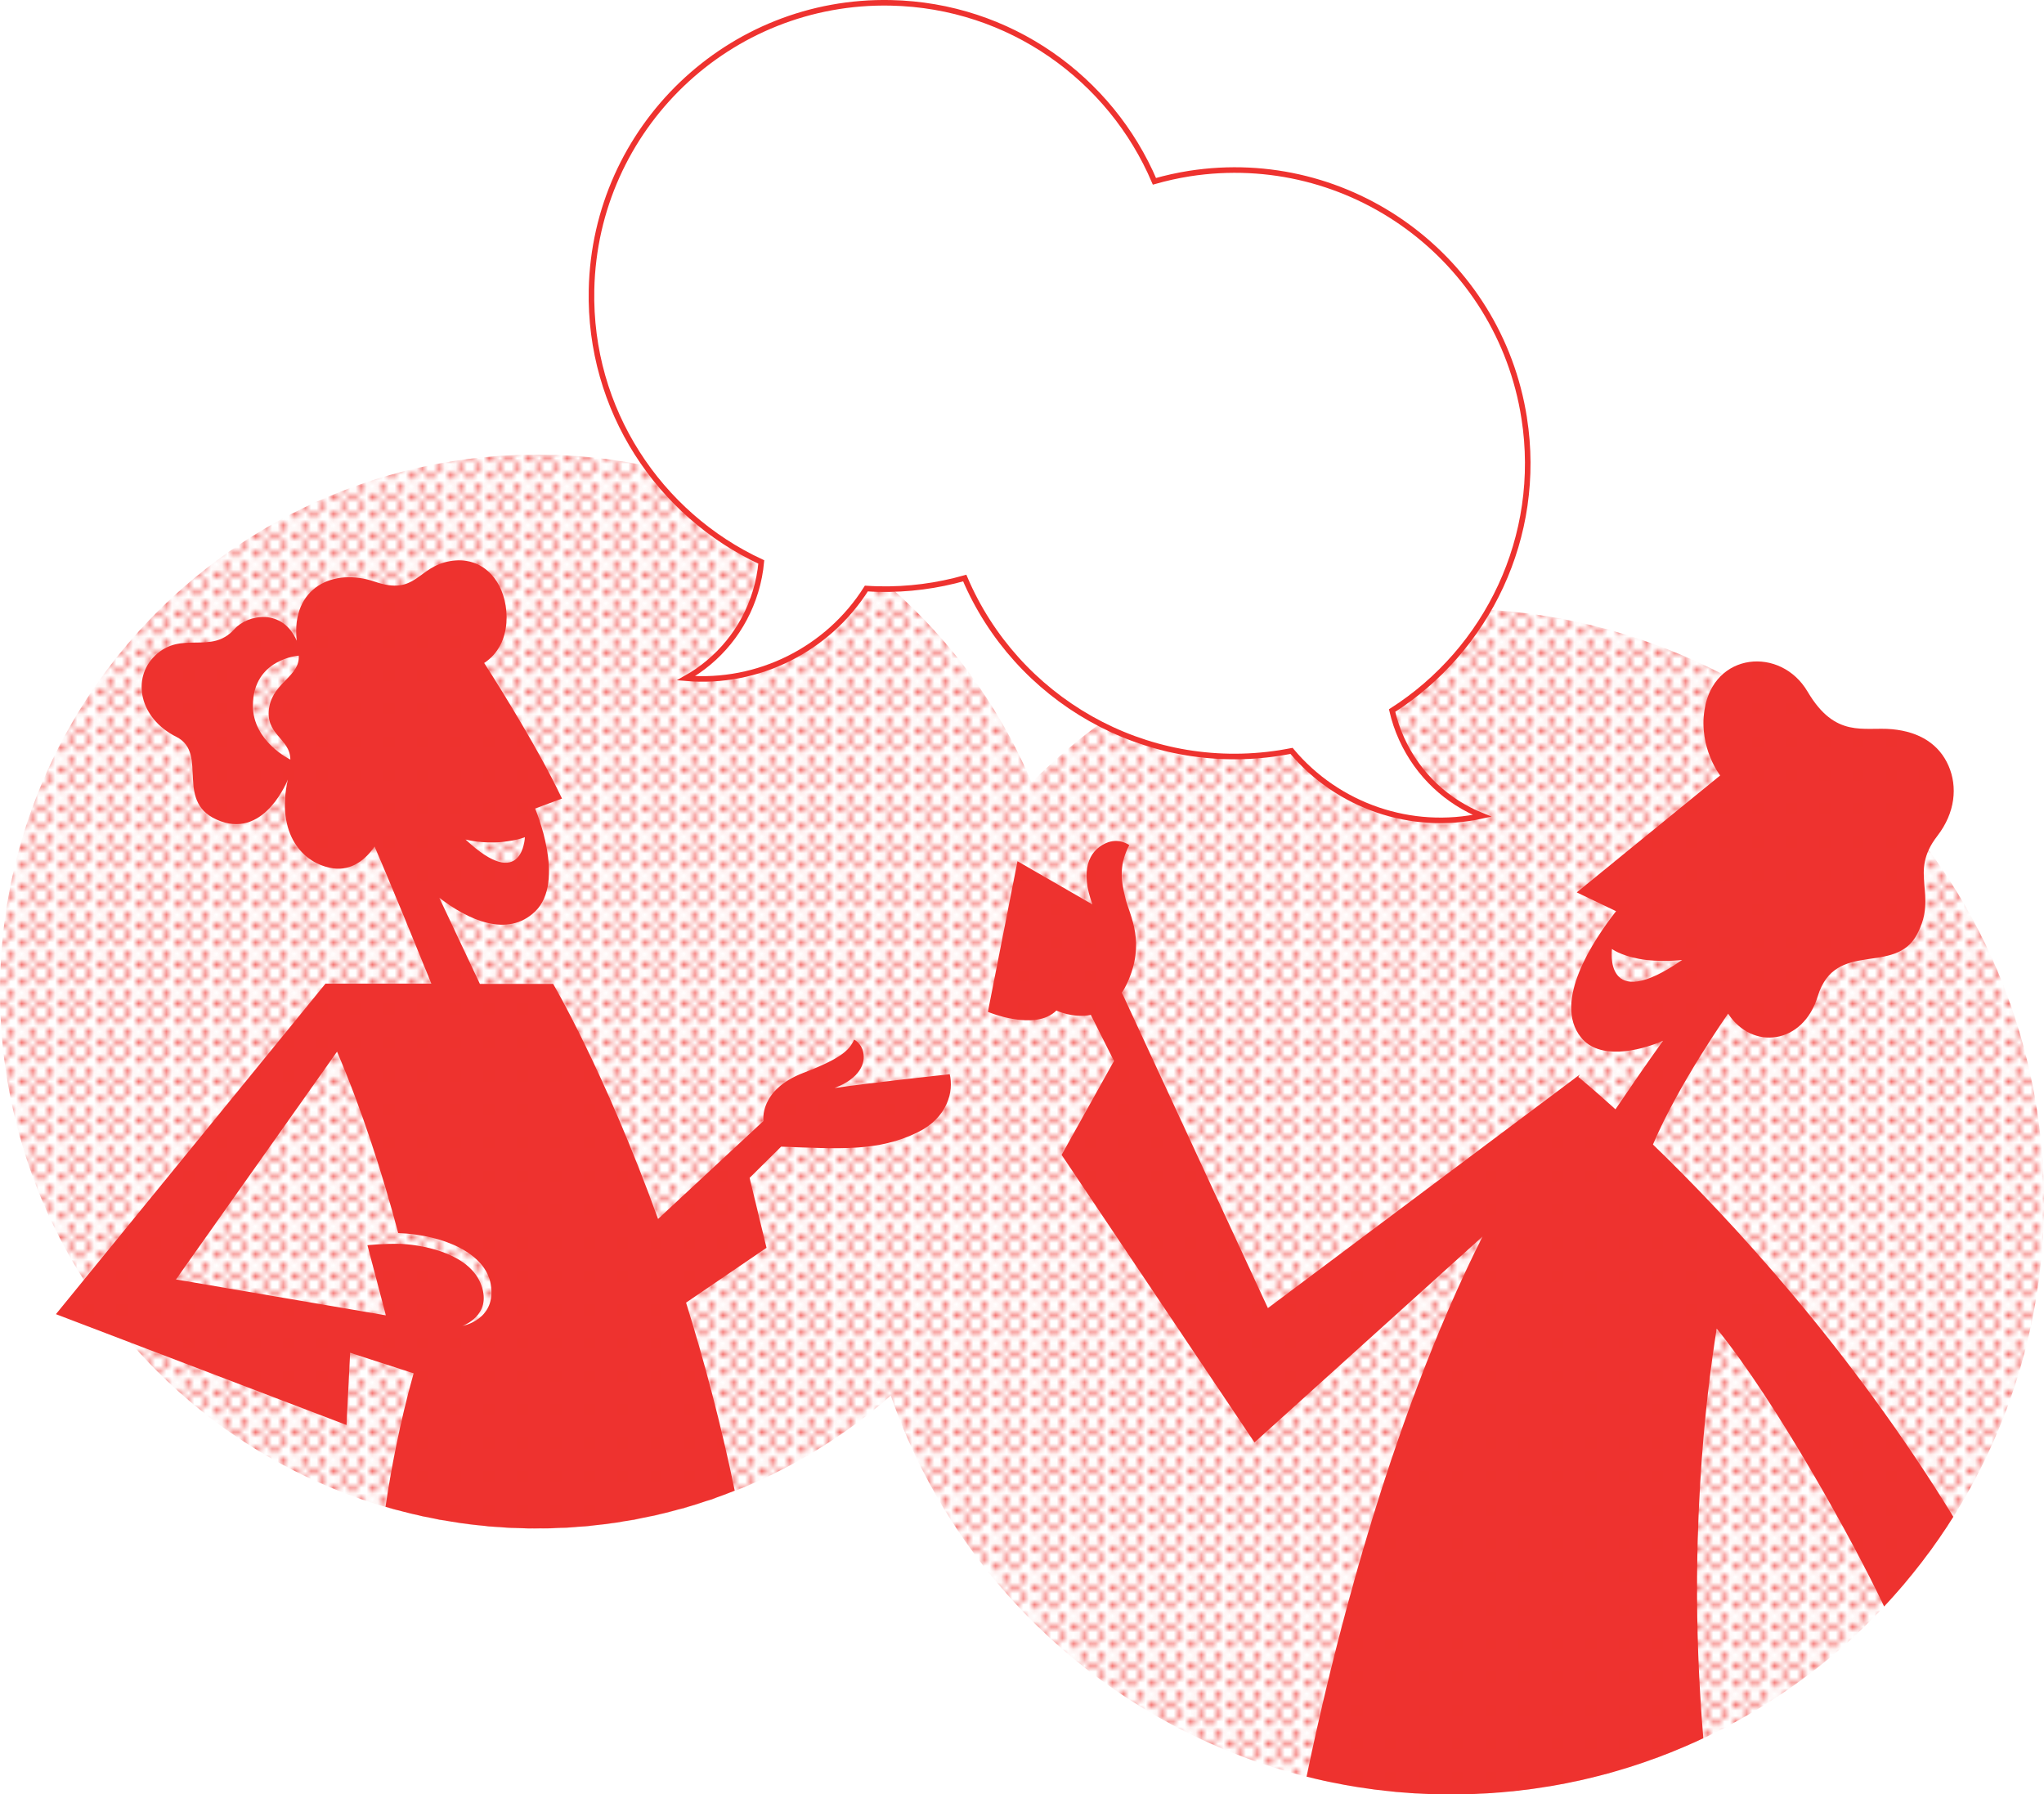
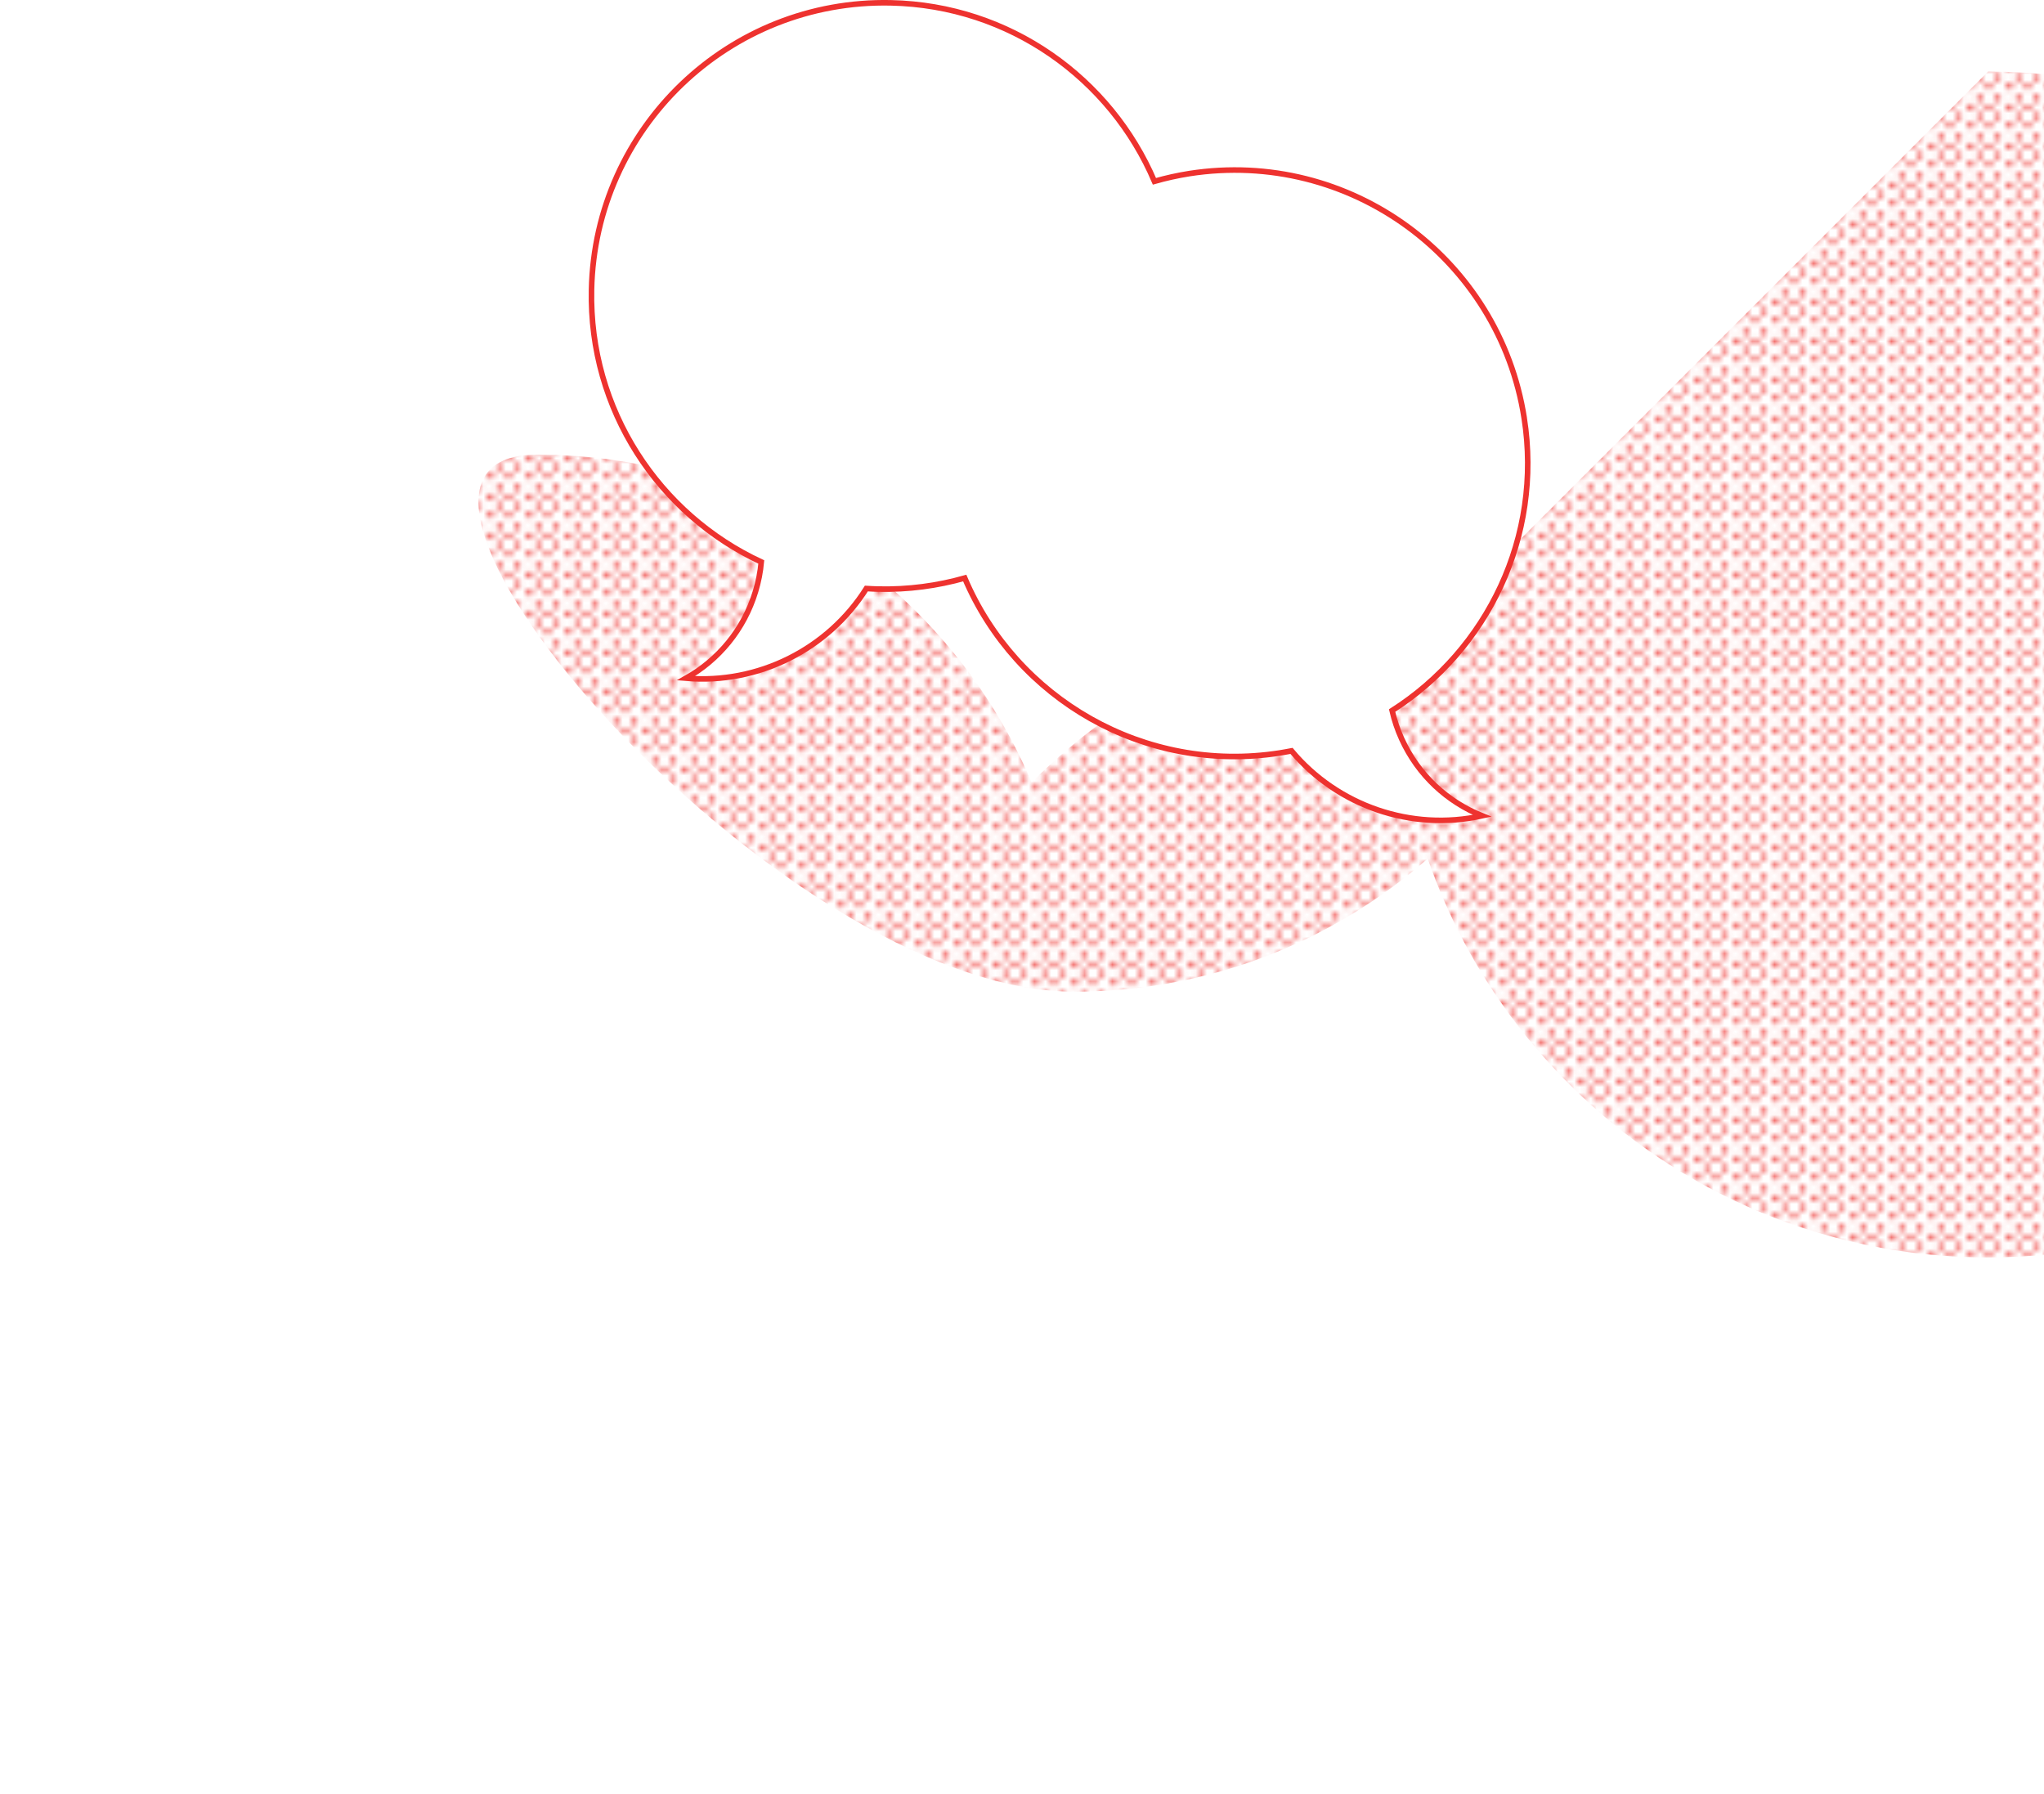
<svg xmlns="http://www.w3.org/2000/svg" id="Layer_1" data-name="Layer 1" viewBox="0 0 367.32 322.43">
  <defs>
    <style>
      .cls-1 {
        fill: none;
      }

      .cls-2 {
        fill: #ee322f;
      }

      .cls-3 {
        fill: #fff;
        stroke: url(#New_Pattern_Swatch_2);
        stroke-miterlimit: 10;
      }

      .cls-4 {
        fill: url(#New_Pattern_Swatch_4);
      }

      .cls-5 {
        fill: url(#New_Pattern_Swatch_2);
      }
    </style>
    <pattern id="New_Pattern_Swatch_4" data-name="New Pattern Swatch 4" x="0" y="0" width="6.38" height="6.52" patternTransform="translate(857.4 345.84)" patternUnits="userSpaceOnUse" viewBox="0 0 6.38 6.52">
      <g>
        <rect class="cls-1" y="0" width="6.38" height="6.52" />
        <circle class="cls-2" cx="3.99" cy="2.46" r=".6" />
        <circle class="cls-2" cx=".8" cy="2.46" r=".6" />
        <circle class="cls-2" cx="2.39" cy="4.06" r=".6" />
        <circle class="cls-2" cx="3.99" cy="5.65" r=".6" />
        <circle class="cls-2" cx="5.58" cy=".87" r=".6" />
        <circle class="cls-2" cx="2.39" cy=".87" r=".6" />
        <circle class="cls-2" cx="5.58" cy="4.06" r=".6" />
        <circle class="cls-2" cx=".8" cy="5.65" r=".6" />
      </g>
    </pattern>
    <pattern id="New_Pattern_Swatch_2" data-name="New Pattern Swatch 2" x="0" y="0" width="5.95" height="5.95" patternTransform="translate(857.4 345.84)" patternUnits="userSpaceOnUse" viewBox="0 0 5.95 5.95">
      <g>
        <rect class="cls-1" y="0" width="5.95" height="5.95" />
        <circle class="cls-2" cx="11.92" cy="7.25" r="6.17" />
        <circle class="cls-2" cx="5.97" cy="7.25" r="6.17" />
        <circle class="cls-2" cx=".01" cy="7.25" r="6.17" />
        <circle class="cls-2" cx="-5.94" cy="7.25" r="6.17" />
        <circle class="cls-2" cx="11.92" cy="1.3" r="6.17" />
-         <circle class="cls-2" cx="5.97" cy="1.3" r="6.17" />
        <circle class="cls-2" cx=".01" cy="1.3" r="6.17" />
        <circle class="cls-2" cx="-5.94" cy="1.3" r="6.17" />
        <circle class="cls-2" cx="11.89" cy="10.61" r="6.17" />
        <circle class="cls-2" cx="5.94" cy="10.61" r="6.17" />
        <circle class="cls-2" cx="-.01" cy="10.61" r="6.17" />
        <g>
          <circle class="cls-2" cx="11.92" cy="-4.65" r="6.17" />
          <circle class="cls-2" cx="-5.97" cy="10.61" r="6.17" />
        </g>
        <circle class="cls-2" cx="5.97" cy="-4.65" r="6.17" />
        <circle class="cls-2" cx=".01" cy="-4.65" r="6.17" />
        <circle class="cls-2" cx="-5.94" cy="-4.65" r="6.17" />
        <circle class="cls-2" cx="11.89" cy="4.66" r="6.17" />
        <circle class="cls-2" cx="5.94" cy="4.66" r="6.17" />
-         <circle class="cls-2" cx="-.01" cy="4.66" r="6.17" />
        <circle class="cls-2" cx="-5.97" cy="4.66" r="6.17" />
        <circle class="cls-2" cx="11.89" cy="-1.3" r="6.17" />
        <circle class="cls-2" cx="5.94" cy="-1.3" r="6.17" />
        <circle class="cls-2" cx="-.01" cy="-1.3" r="6.17" />
        <circle class="cls-2" cx="-5.97" cy="-1.3" r="6.17" />
      </g>
    </pattern>
  </defs>
-   <path class="cls-4" d="M260.77,109.34c-29.44,0-56.1,11.94-75.38,31.25-14.66-34.62-48.94-58.9-88.9-58.9C43.2,81.68,0,124.89,0,178.18s43.2,96.5,96.5,96.5c24.36,0,46.6-9.03,63.58-23.91,14.45,41.71,54.07,71.67,100.7,71.67,58.84,0,106.54-47.7,106.54-106.55s-47.7-106.54-106.54-106.54Z" />
-   <path class="cls-5" d="M297.05,205.65c4.67-10.98,13.5-23.51,13.5-23.51,4.37,6.67,13.46,5.54,16.1-3.09,3.17-10.38,13.88-3.61,17.87-11.19,3.82-7.24-1.6-10.9,3.63-17.65,3.24-4.19,3.65-8.87,2.01-12.62-1.67-3.82-5.15-6.1-10.15-6.56-5.09-.47-10.17,1.74-15.18-6.76-4.82-8.17-16.91-7.12-18.52,3.29-1.07,6.88,2.82,11.78,2.82,11.78l-25.78,21.01,7.07,3.38c-4.09,5.22-11.45,16.26-6.3,22.69,3.23,4.02,10.24,2.55,14.74.59-3.15,4.38-6.51,9.3-8.55,12.32-3.92-3.55-6.35-5.55-6.67-5.81l.25-.43-56.04,41.96-26.23-56.67c.32-.5.63-1.05.92-1.67,3.4-7.35.53-12.1-.28-15.24-.96-3.75-1.03-6.33.68-9.61,0,0-1.84-1.43-4.24-.34-3.09,1.4-4.6,4.92-2.39,10.99l-13.46-7.76-5.32,27.07s8.48,3.57,12.31-.24c0,0,2.93,1.42,6.19.79l4.16,8.27-9.41,16.88,34.66,51.67,40.98-37c-17.22,34.16-27.34,76.3-31.62,97.05,8.32,2.09,17.02,3.2,25.99,3.2,16.21,0,31.56-3.62,45.31-10.1-2.93-34.62.56-62.06,2.4-73.61,10.69,13.12,24.72,38.56,30.09,49.94,4.64-4.96,8.81-10.35,12.44-16.12-18.63-30.41-40.33-53.7-53.97-66.88ZM289.67,170.51s1.46,1.14,4.86,1.78c3.69.7,7.77.2,7.77.2-14.26,9.87-12.62-1.98-12.62-1.98Z" />
+   <path class="cls-4" d="M260.77,109.34c-29.44,0-56.1,11.94-75.38,31.25-14.66-34.62-48.94-58.9-88.9-58.9s43.2,96.5,96.5,96.5c24.36,0,46.6-9.03,63.58-23.91,14.45,41.71,54.07,71.67,100.7,71.67,58.84,0,106.54-47.7,106.54-106.55s-47.7-106.54-106.54-106.54Z" />
  <path class="cls-3" d="M273.91,75.13c-4.48-28.75-31.42-48.42-60.17-43.94-2.15.34-4.24.81-6.28,1.39C199.59,14.11,181.48.97,160.1.51c-29.09-.63-53.18,22.45-53.8,51.54-.46,21.57,12.11,40.39,30.51,48.93-.16,1.76-.5,3.52-1.03,5.28-2.08,6.9-6.68,12.33-12.5,15.61,12.98,1.11,25.51-5.19,32.41-16.12.71.04,1.43.09,2.15.1,5.39.12,10.6-.59,15.53-1.98,9.21,21.69,32.26,35.22,56.6,31.43.71-.11,1.41-.25,2.12-.38,8.29,9.91,21.54,14.49,34.26,11.67-6.2-2.48-11.48-7.26-14.46-13.82-.76-1.67-1.33-3.38-1.72-5.09,17.1-10.91,27.06-31.23,23.74-52.55Z" />
  <g>
    <polygon class="cls-1" points="201.22 87.19 195.54 50.78 175.51 53.91 176.6 60.89 182.99 59.89 187.57 89.32 181.19 90.31 182.28 97.29 208.69 93.17 207.6 86.19 201.22 87.19" />
    <circle class="cls-1" cx="186.26" cy="39.83" r="7.5" />
  </g>
  <g>
-     <polygon class="cls-1" points="153.83 68.97 153.75 41.71 138.75 41.76 138.76 46.99 143.54 46.97 143.61 69 138.83 69.02 138.85 74.25 158.63 74.19 158.61 68.96 153.83 68.97" />
    <circle class="cls-1" cx="148.18" cy="32.67" r="5.55" />
  </g>
  <g>
    <polygon class="cls-1" points="242.2 99.37 234.23 73.3 219.89 77.68 221.42 82.68 225.99 81.28 232.43 102.35 227.86 103.75 229.39 108.75 248.31 102.97 246.78 97.97 242.2 99.37" />
    <circle class="cls-1" cx="226.29" cy="66.25" r="5.55" />
  </g>
-   <path class="cls-5" d="M170.7,193.02s-14.47,1.56-20.7,2.48c4.53-1.75,5.58-4.44,5.12-6.47-.36-1.63-1.63-2.22-1.63-2.22-.83,1.87-2.32,3.37-9.09,5.96-8.07,3.08-7.2,8.65-7.2,8.65l-18.94,17.61c-9.59-26.53-18.86-42.24-18.86-42.24h-13.16s-7.3-15.48-7.3-15.48c5.13,3.97,12.24,7.27,17.23,2.47,5.59-5.38,0-18.49,0-18.49l4.82-1.8c-4.89-10.37-13.98-24.36-13.98-24.36,5.24-3.41,4.65-10.95,2.3-14.59-2.55-3.93-6.21-4.09-8.39-3.72-5.96,1.01-6.06,6.28-13.54,3.71-7.47-2.57-15.09,1.02-14.06,10.58,0,0,0,.01,0,.02-2.53-5.87-8.78-4.78-11.21-2.07-4.21,4.69-9.47.12-14.27,4.77-4.2,4.08-2.82,11.23,3.83,14.56,6.02,3.01-.69,12.05,8.02,15.19,8.03,2.9,12.04-7.51,12.04-7.51-2.18,9.69,2.62,15.17,8.15,15.96,3.31.47,5.83-1.58,7.43-3.91,2.83,6.48,8.18,19.63,10.21,24.63h-19.03s-48.44,59.39-48.44,59.39l52.22,19.92.65-12.98,11.41,3.69c-2.51,8.92-4.08,17.41-5.05,23.98,8.62,2.53,17.74,3.89,27.18,3.89,12.57,0,24.57-2.41,35.58-6.78-2.54-12.27-5.57-23.6-8.75-33.79l14.46-9.85-3.04-12.57,5.67-5.61c10.62.4,17.45.9,24.54-2.58,5.38-2.64,6.51-7.36,5.74-10.47ZM90.24,151.29c2.86-.31,4.09-.86,4.09-.86,0,0-.38,10.06-10.67.42,0,0,3.03.81,6.57.44ZM52.18,136.49s-6.76-3.25-6.73-9.72c.03-8.4,8.24-8.96,8.24-8.96.24,3.62-4.44,4.78-5.28,9.11-.98,5.06,3.76,5.72,3.77,9.57ZM83.07,238.26s5.41-1.83,3.43-7.32c-1.98-5.49-9.76-7.17-14.42-7.43-2.91-.09-6.05.24-6.05.24l3.31,12.6-37.71-6.45,28.94-40.93c4.48,10.51,8.09,21.68,10.99,32.59,8.54.37,15.67,3.79,16.62,9.15,1.14,6.46-5.11,7.55-5.11,7.55Z" />
</svg>